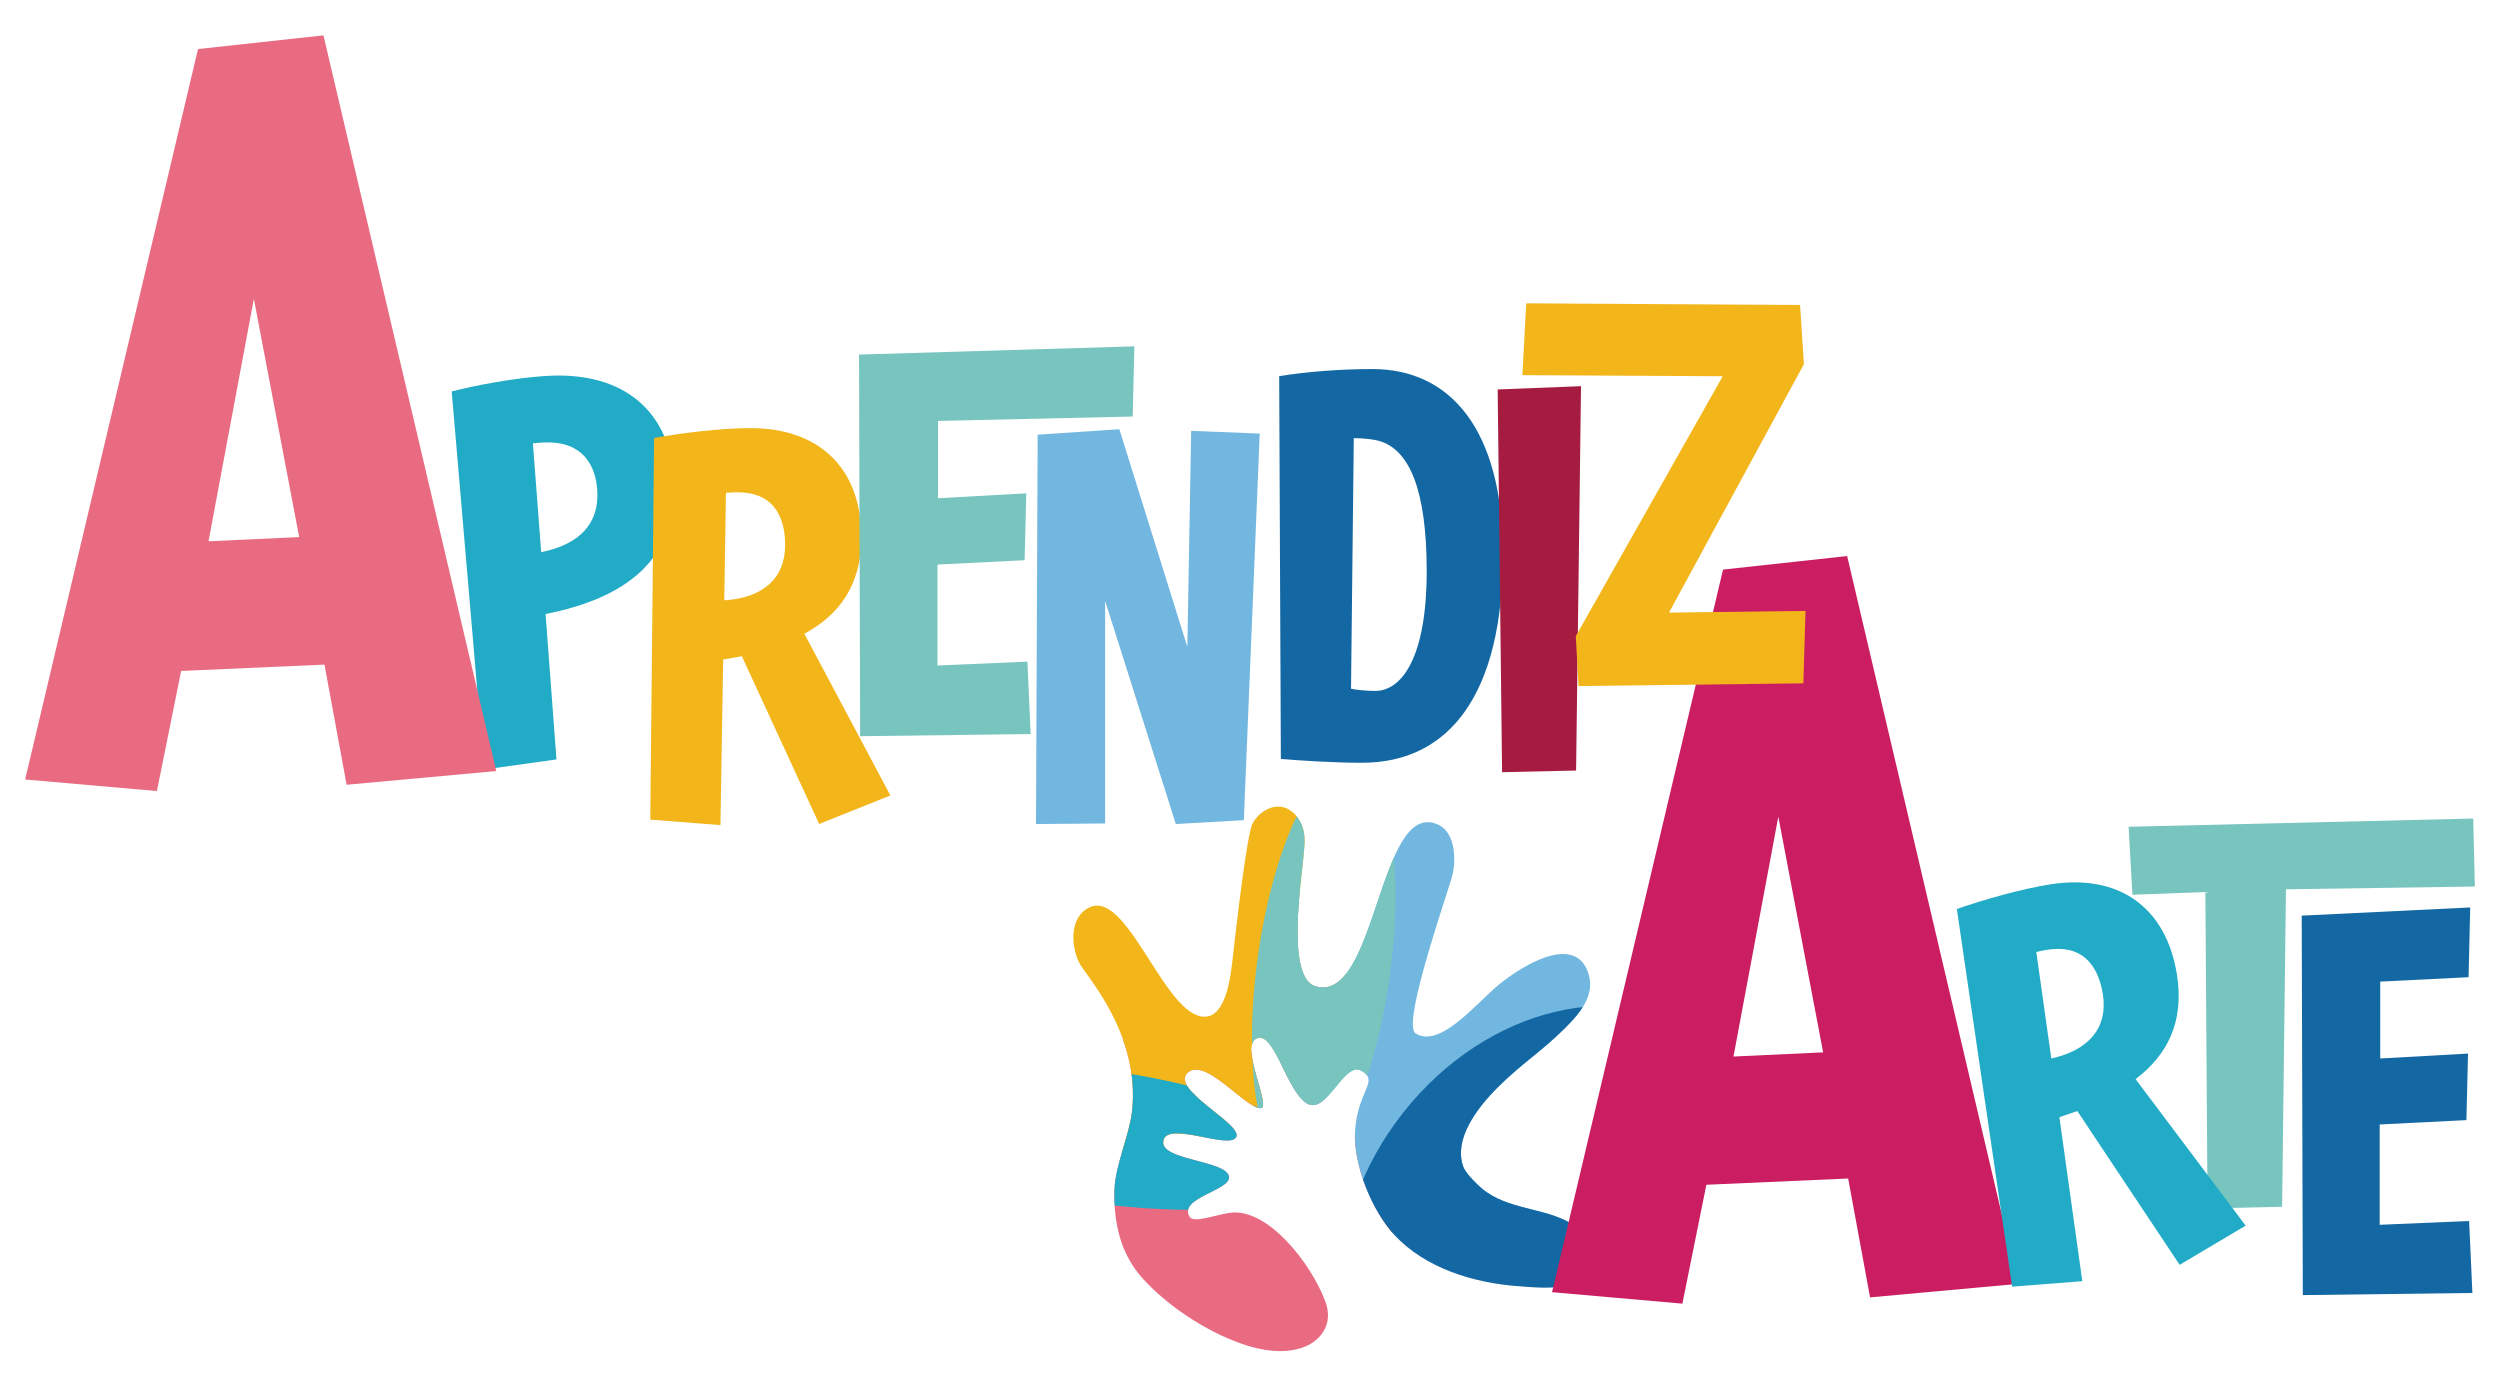
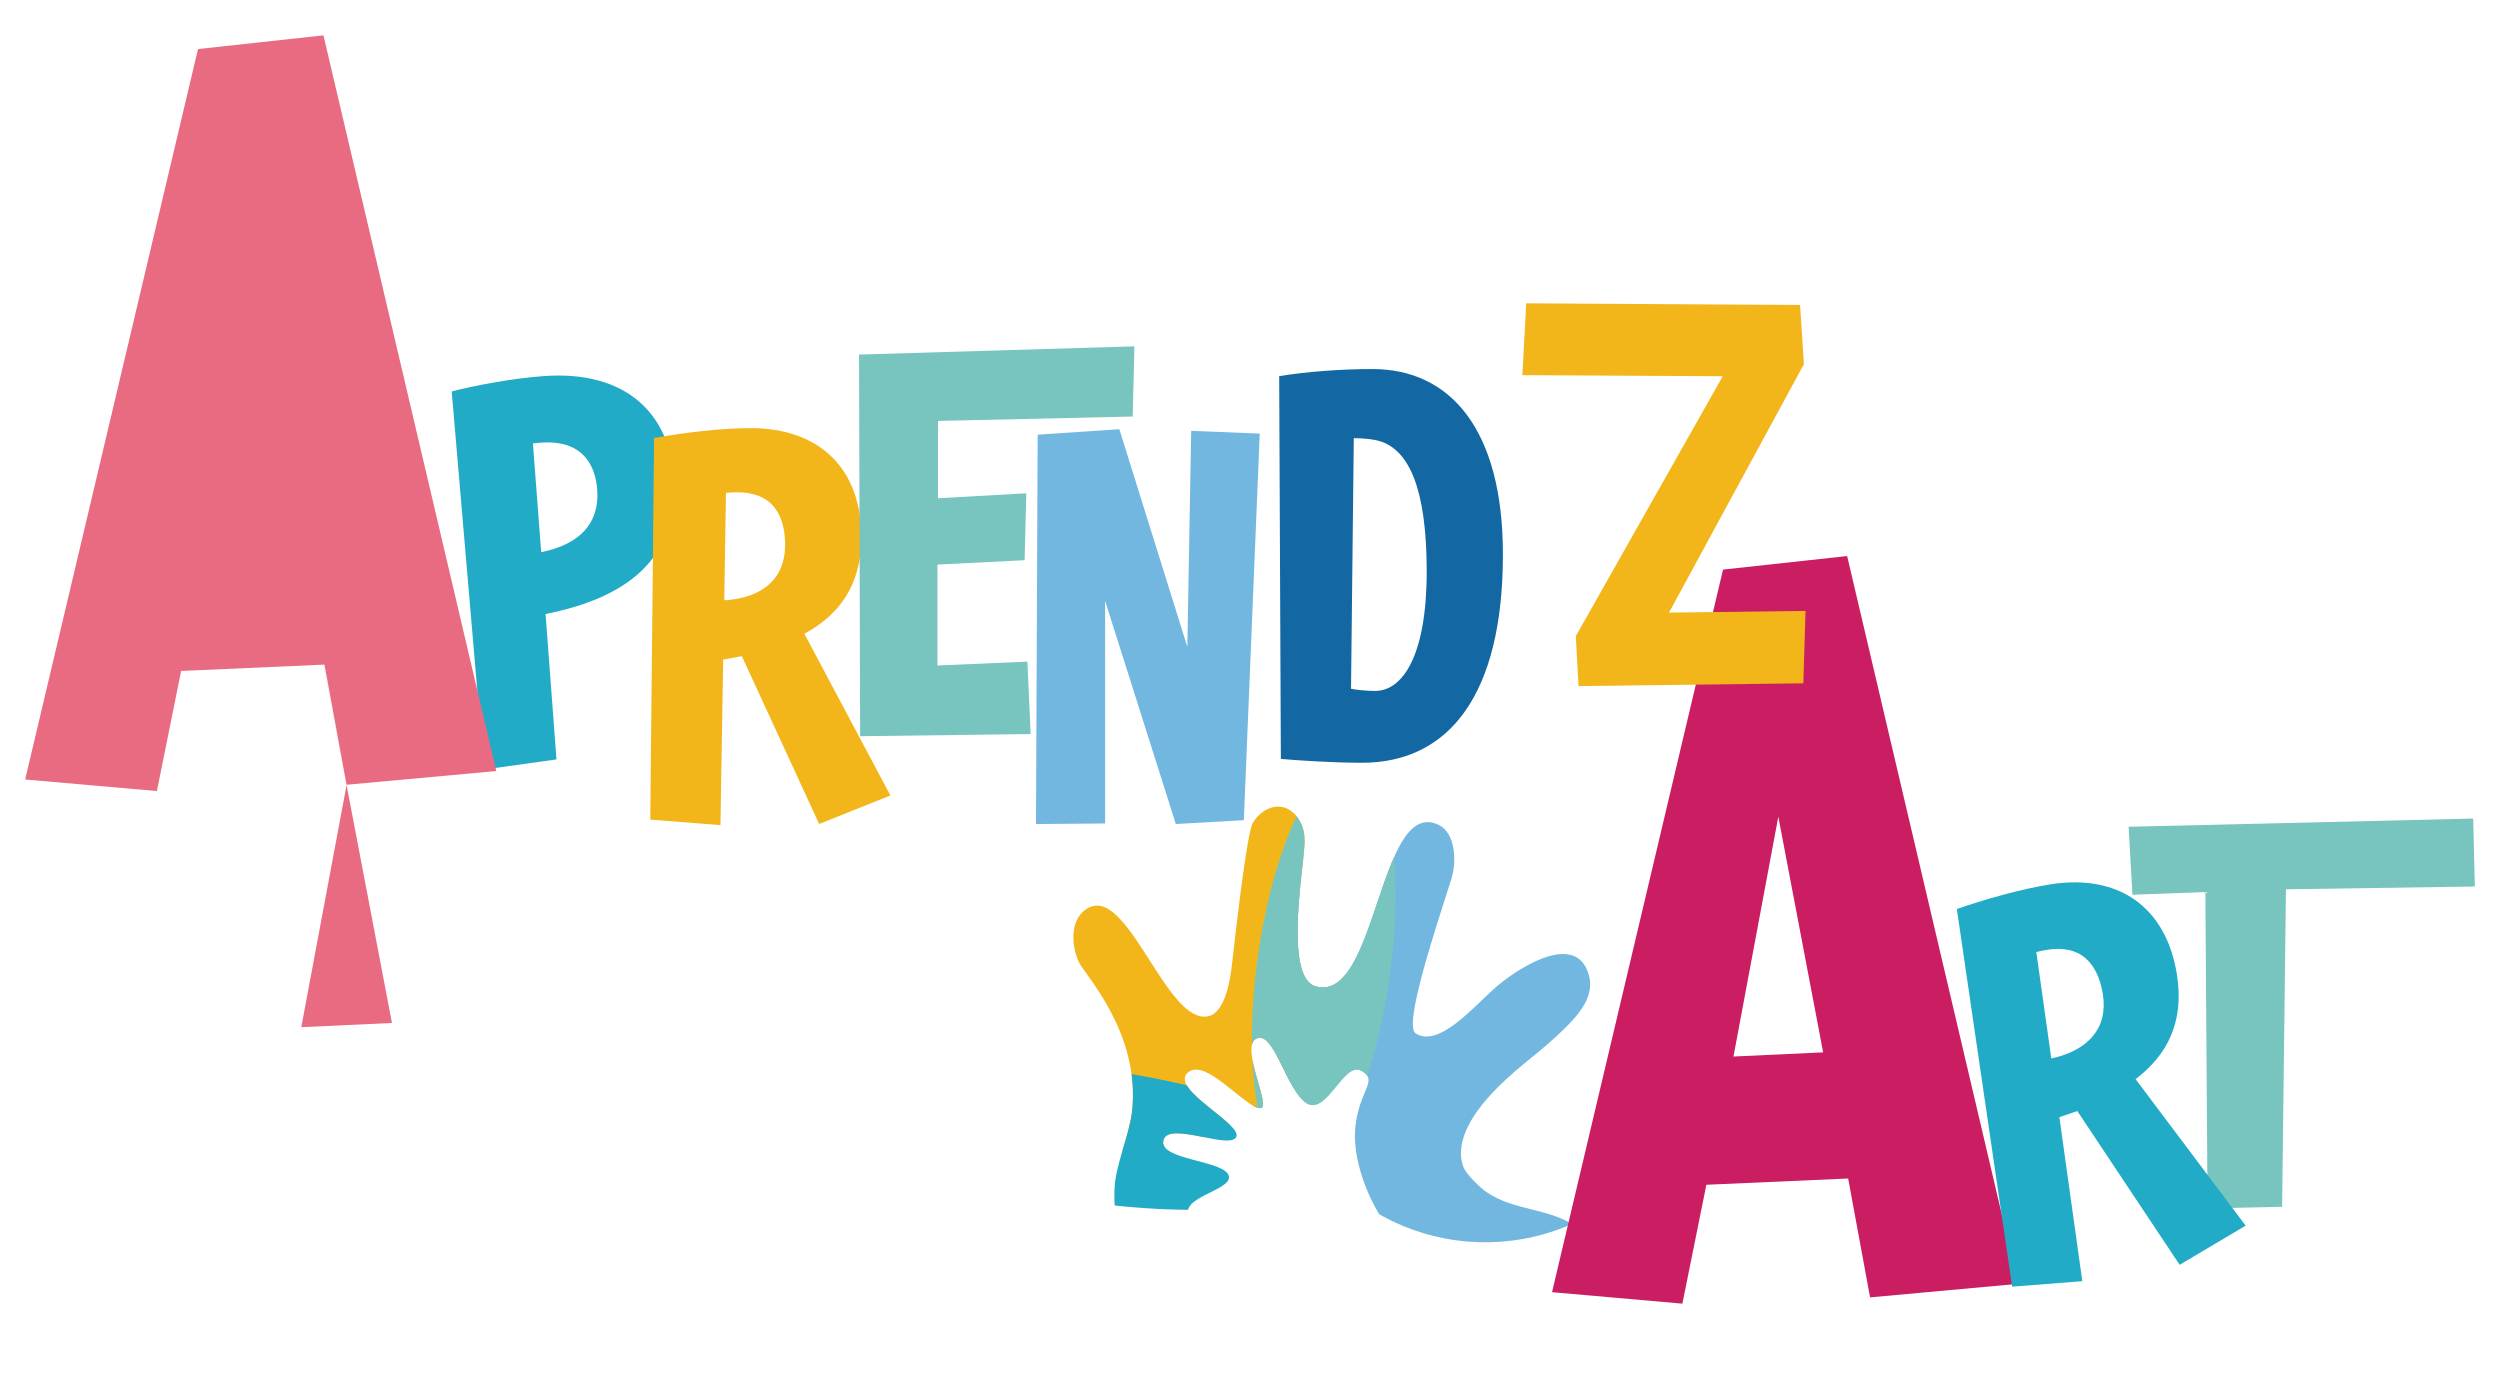
<svg xmlns="http://www.w3.org/2000/svg" xmlns:xlink="http://www.w3.org/1999/xlink" version="1.1" id="Layer_1" x="0px" y="0px" width="232px" height="129.333px" viewBox="0 0 232 129.333" enable-background="new 0 0 232 129.333" xml:space="preserve">
  <g>
    <g>
      <defs>
        <path id="SVGID_1_" d="M116.26,76.372c-0.547,0.948-1.542,9.672-1.909,12.924c-0.172,1.523-0.615,4.672-2.231,5.014     c-1.842,0.395-3.624-2.36-5.386-5.115c-1.877-2.935-3.73-5.869-5.616-4.998c-1.872,0.868-1.745,3.51-1,5.086     c0.562,1.188,5.734,6.583,4.938,13.836c-0.246,2.236-1.568,5.031-1.634,7.279c-0.094,3.098,0.575,6.034,2.679,8.314     c2.103,2.279,4.992,4.256,7.84,5.489c2.203,0.951,4.983,1.713,7.287,0.713c1.086-0.47,2.624-1.853,1.756-4.161     c-1.316-3.508-5.367-8.73-8.887-8.199c-1.371,0.207-3.312,0.965-3.686,0.382c-1.139-1.771,3.79-2.447,3.639-3.729     c-0.189-1.579-6.722-1.495-6.064-3.457c0.297-0.885,1.993-0.563,3.615-0.243c1.471,0.293,2.88,0.586,3.134-0.02     c0.507-1.211-6.19-4.416-4.521-5.939c0.93-0.847,2.526,0.329,3.992,1.503c1.12,0.898,2.166,1.797,2.781,1.793     c1.056-0.003-1.928-5.677-0.422-6.443c1.691-0.864,2.793,4.836,4.716,5.993c0.933,0.564,1.805-0.462,2.646-1.488     c0.815-0.996,1.603-1.991,2.396-1.547c1.718,0.963-0.331,1.839-0.573,5.564c-0.207,3.201,1.66,7.565,3.681,9.719     c2.854,3.042,7.272,4.404,11.416,4.715c2.427,0.184,6.294,0.666,7.263-2.442c0.303-0.972-0.932-2.453-1.765-3.036     c-2.581-1.81-5.806-1.478-8.395-3.25c-0.591-0.403-1.899-1.664-2.147-2.334c-0.934-2.529,1.189-5.4,3.229-7.428     c2.225-2.209,3.988-3.256,6.213-5.469c1.615-1.605,2.998-3.376,1.969-5.531c-1.53-3.196-6.588,0.146-8.471,1.809     c-2.039,1.796-5.22,5.589-7.373,4.226c-1.164-0.741,1.914-9.909,3.315-14.332c0.538-1.696,0.345-4.301-1.182-5.024     c-2.851-1.354-4.28,3.034-5.759,7.42c-1.414,4.191-2.875,8.383-5.662,7.568c-2.742-0.8-1.32-9.729-1.156-11.685     c0.083-0.981,0.27-2.015-0.007-2.958c-0.275-0.944-0.988-1.826-1.954-2.004c-0.121-0.023-0.241-0.031-0.362-0.031     C117.654,74.854,116.746,75.526,116.26,76.372" />
      </defs>
      <clipPath id="SVGID_2_">
        <use xlink:href="#SVGID_1_" overflow="visible" />
      </clipPath>
-       <path clip-path="url(#SVGID_2_)" fill="#E96B81" d="M111.074,96.229c-11.641-1.602-22.372,6.538-23.973,18.18    c-1.602,11.641,6.539,22.372,18.181,23.974c11.64,1.599,22.372-6.542,23.972-18.179    C130.853,108.564,122.715,97.829,111.074,96.229" />
      <path clip-path="url(#SVGID_2_)" fill="#F2B61B" d="M107.081,64.5c-11.64-1.599-22.374,6.539-23.973,18.179    c-1.601,11.64,6.537,22.374,18.177,23.973c11.643,1.601,22.375-6.539,23.977-18.179C126.86,76.833,118.722,66.1,107.081,64.5" />
      <path clip-path="url(#SVGID_2_)" fill="#72B7E0" d="M140.914,72.945c-11.24-1.545-21.649,6.637-23.248,18.28    c-1.6,11.64,6.215,22.328,17.455,23.874c11.241,1.544,21.648-6.64,23.248-18.279C159.97,85.178,152.155,74.489,140.914,72.945" />
-       <path clip-path="url(#SVGID_2_)" fill="#1368A3" d="M130.248,103.21c-7.791,9.843-7.774,22.829,0.035,29.007    c7.807,6.18,20.449,3.21,28.238-6.635c7.787-9.838,7.771-22.826-0.035-29.004C150.677,90.399,138.034,93.372,130.248,103.21" />
      <path clip-path="url(#SVGID_2_)" fill="#22ABC6" d="M102.632,99.316c-12.127-1.669-22.336-0.274-22.801,3.108    c-0.467,3.383,8.989,7.479,21.117,9.145c12.127,1.666,22.334,0.275,22.801-3.107C124.215,105.077,114.761,100.981,102.632,99.316" />
      <path clip-path="url(#SVGID_2_)" fill="#77C5BE" d="M116.716,88.861c-1.439,10.483,0.136,19.358,3.518,19.824    c3.385,0.464,7.296-7.656,8.736-18.139c1.439-10.485-0.135-19.358-3.518-19.823C122.07,70.257,118.158,78.379,116.716,88.861" />
    </g>
    <path fill="#22ABC6" d="M50.63,56.978l1.01,13.496l-6.717,0.939l-3.006-35.089c2.205-0.566,5.678-1.22,8.57-1.425   c7.715-0.55,11.632,3.609,12.041,9.346C63.082,52.009,57.923,55.54,50.63,56.978 M52.368,41.242   c-0.885-0.244-1.954-0.215-2.914-0.099l0.769,10.098c3.521-0.708,5.424-2.63,5.2-5.776C55.25,43.027,54.033,41.684,52.368,41.242" />
-     <path fill="#E96B81" d="M32.167,72.826l-2.057-11.15L16.81,62.264l-2.25,11.147L2.333,72.336L18.375,4.552l11.641-1.271   l16.041,68.272L32.167,72.826z M23.558,27.735l-4.207,22.495l8.413-0.389L23.558,27.735z" />
+     <path fill="#E96B81" d="M32.167,72.826l-2.057-11.15L16.81,62.264l-2.25,11.147L2.333,72.336L18.375,4.552l11.641-1.271   l16.041,68.272L32.167,72.826z l-4.207,22.495l8.413-0.389L23.558,27.735z" />
    <path fill="#F2B61B" d="M76.018,76.467l-7.175-15.572l-1.732,0.31l-0.253,15.366l-6.513-0.51l0.355-35.416   c2.543-0.457,6.106-0.916,8.957-0.916c6.36,0,10.278,3.715,10.278,10.127c0,4.478-2.087,7.226-5.292,8.956l7.988,15.008   L76.018,76.467z M70.166,45.938c-0.764-0.254-1.68-0.306-2.798-0.203l-0.155,9.975c3.461-0.207,5.648-1.936,5.648-5.141   C72.861,48.177,71.948,46.496,70.166,45.938" />
    <polygon fill="#77C5BE" points="79.82,68.32 79.718,32.904 105.27,32.14 105.116,38.653 87.047,39.062 87.047,46.237    95.238,45.779 95.085,51.987 86.996,52.393 86.996,61.757 95.342,61.4 95.646,68.12  " />
    <polygon fill="#72B7E0" points="115.427,76.112 109.117,76.47 102.554,55.76 102.554,76.417 96.14,76.47 96.294,40.34    103.875,39.832 110.185,60.033 110.542,39.984 116.903,40.237  " />
    <path fill="#1368A3" d="M126.392,70.785c-2.594,0-5.85-0.207-7.529-0.357l-0.154-35.519c2.443-0.407,5.65-0.662,8.65-0.662   c7.228,0,12.112,5.598,12.112,17.201C139.471,64.372,134.535,70.785,126.392,70.785 M128.124,40.963   c-0.609-0.203-1.68-0.303-2.493-0.303l-0.256,23.255c0.459,0.101,1.426,0.203,2.24,0.203c2.494,0,4.783-3.155,4.783-11.093   C132.398,45.392,130.77,41.829,128.124,40.963" />
-     <polygon fill="#A61C40" points="146.262,71.507 139.392,71.66 138.984,36.141 146.719,35.836  " />
    <path fill="#CB1D62" d="M173.542,120.397l-2.033-11.032l-13.158,0.581l-2.227,11.032l-12.096-1.064l15.869-67.057l11.516-1.257   l15.867,67.54L173.542,120.397z M165.028,75.79l-4.161,22.256l8.321-0.387L165.028,75.79z" />
    <polygon fill="#77C5BE" points="212.136,82.526 211.781,111.988 204.861,112.141 204.658,82.78 197.889,83.033 197.535,76.723    229.514,75.962 229.667,82.269  " />
-     <polygon fill="#1368A3" points="213.701,120.186 213.599,84.97 229.236,84.211 229.083,90.685 220.886,91.092 220.886,98.227    229.033,97.772 228.883,103.946 220.835,104.351 220.835,113.661 229.134,113.307 229.439,119.987  " />
    <path fill="#22ABC6" d="M202.271,117.375l-9.497-14.272l-1.664,0.571l2.128,15.221l-6.513,0.506l-5.13-35.045   c2.441-0.848,5.892-1.851,8.707-2.292c6.283-0.985,10.729,2.079,11.723,8.413c0.691,4.426-0.944,7.463-3.843,9.668l10.215,13.595   L202.271,117.375z M191.766,88.12c-0.794-0.136-1.707-0.043-2.796,0.23l1.391,9.877c3.387-0.738,5.283-2.783,4.785-5.951   C194.777,89.914,193.611,88.396,191.766,88.12" />
    <polygon fill="#F2B61B" points="167.351,63.413 146.488,63.666 146.234,59.036 159.871,34.915 141.278,34.814 141.634,28.148    167.046,28.3 167.403,33.796 154.884,56.849 167.554,56.693  " />
  </g>
</svg>